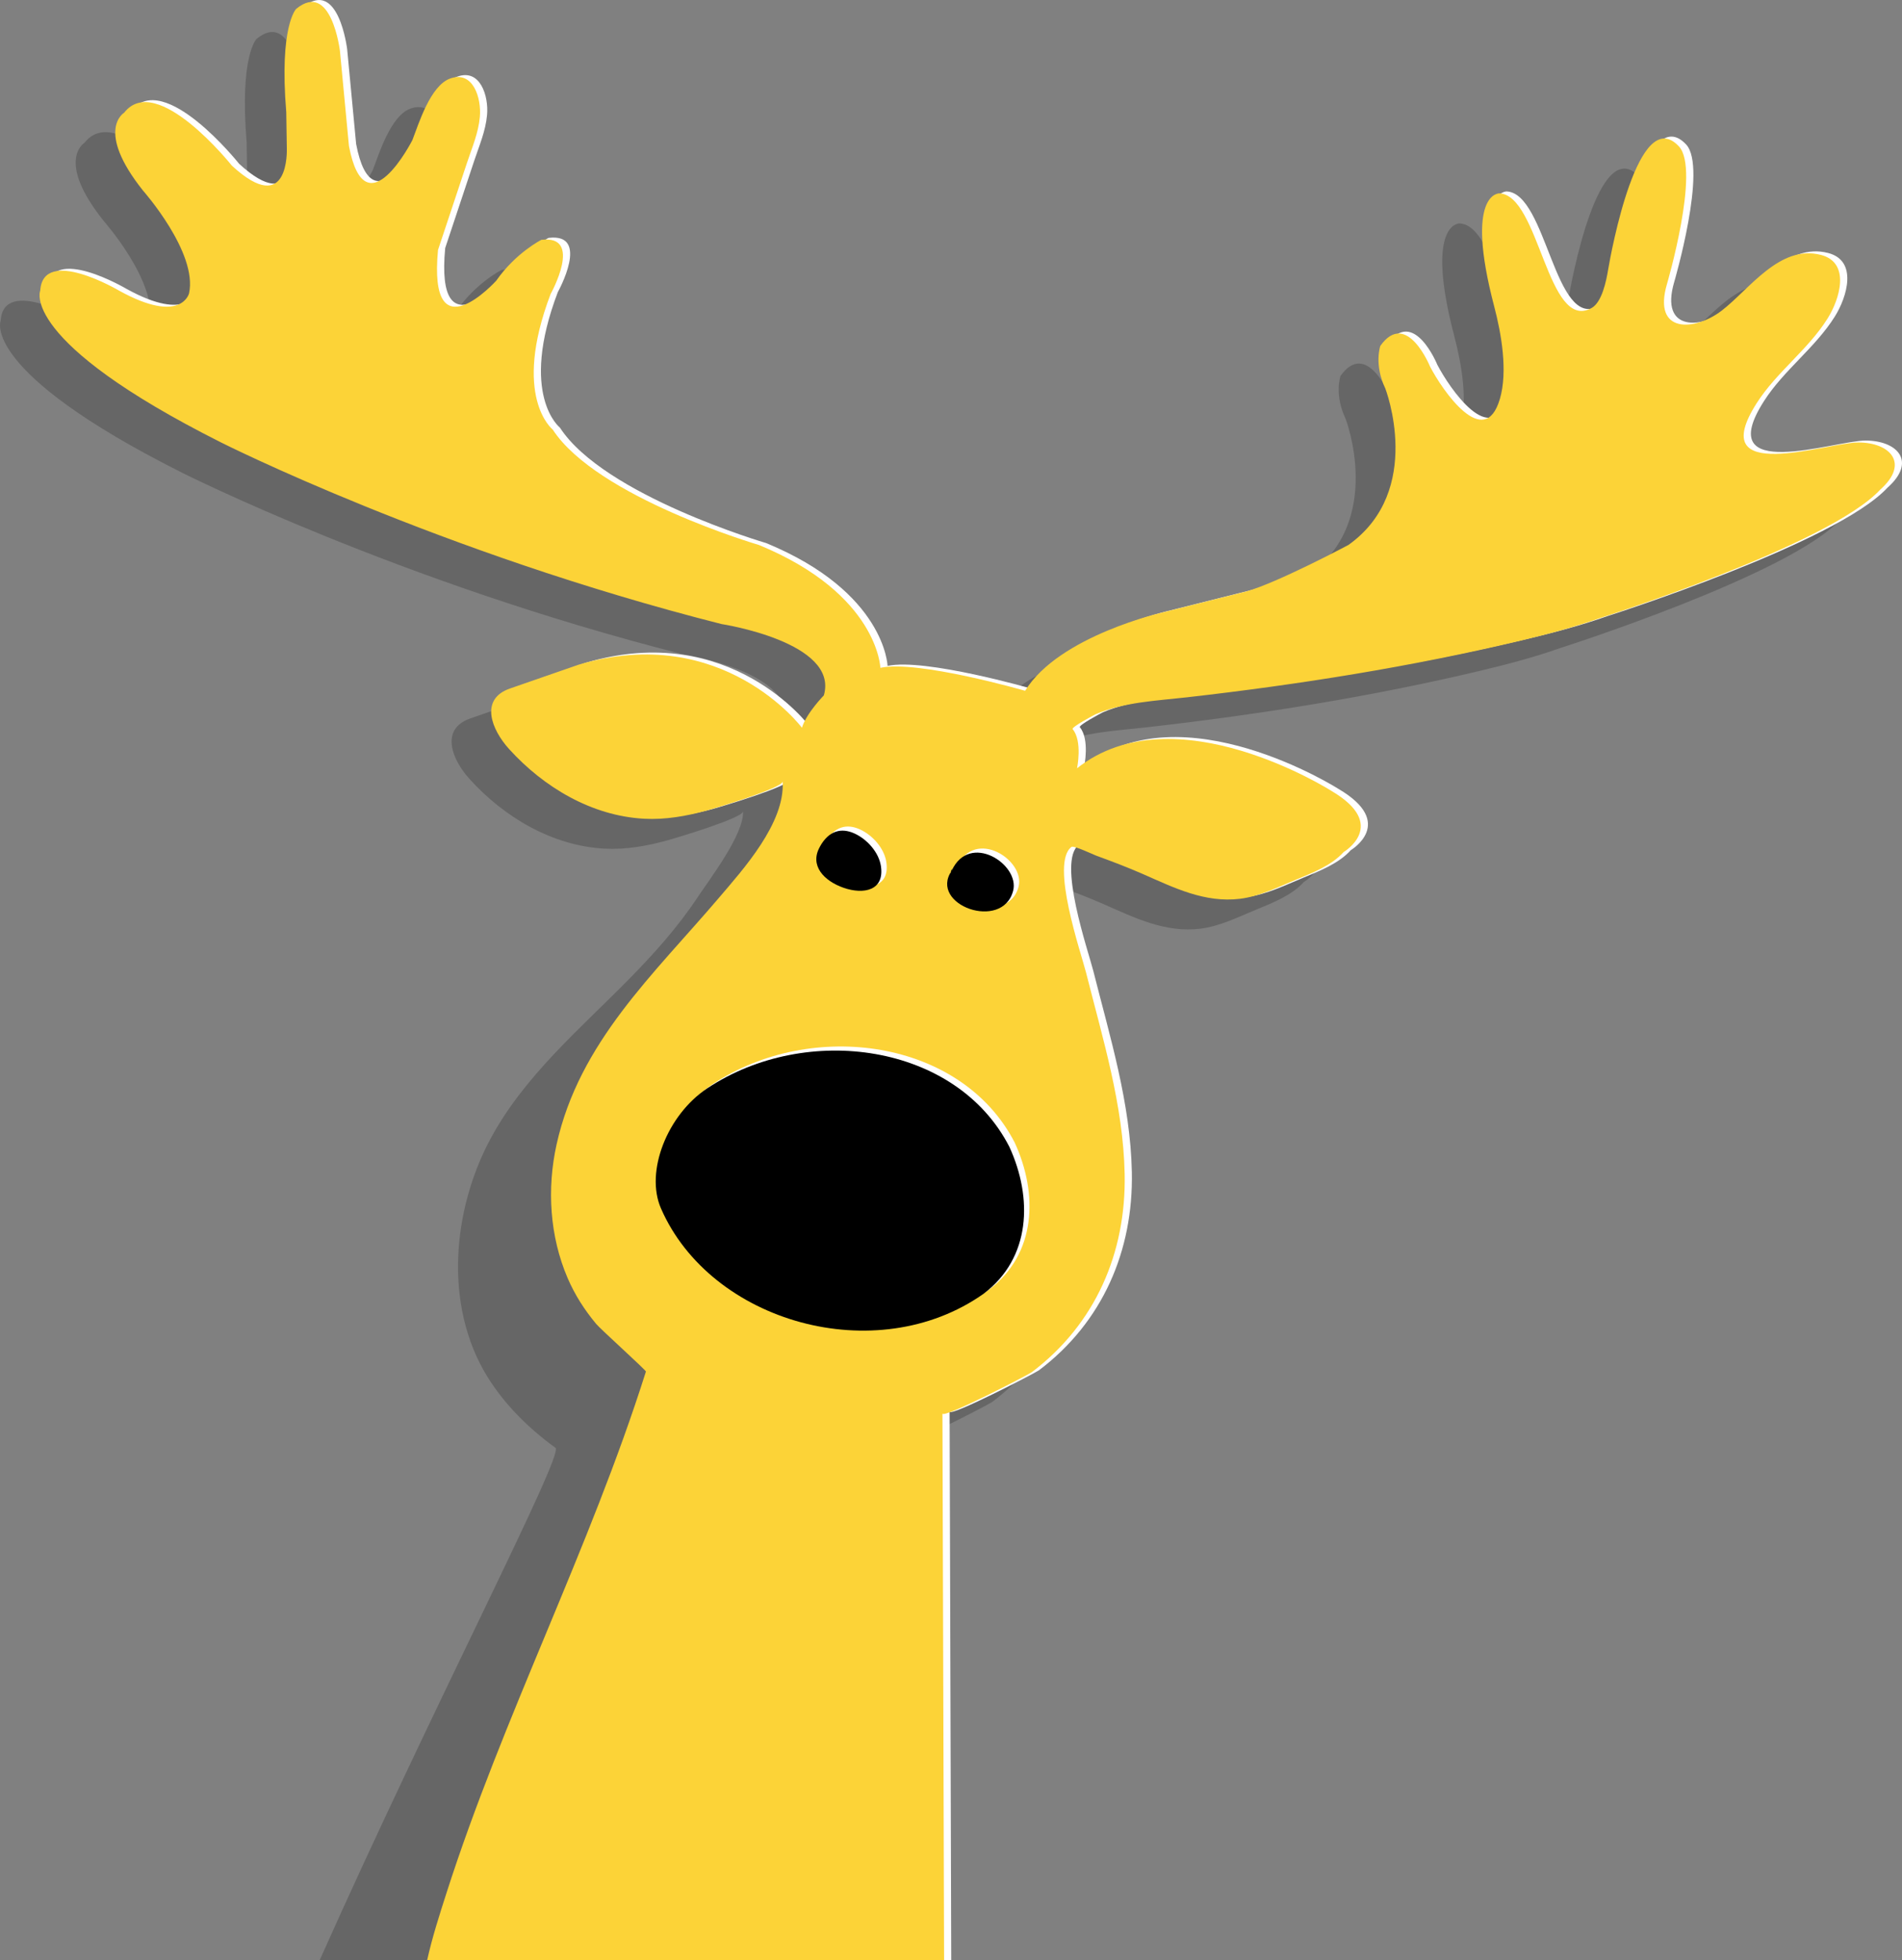
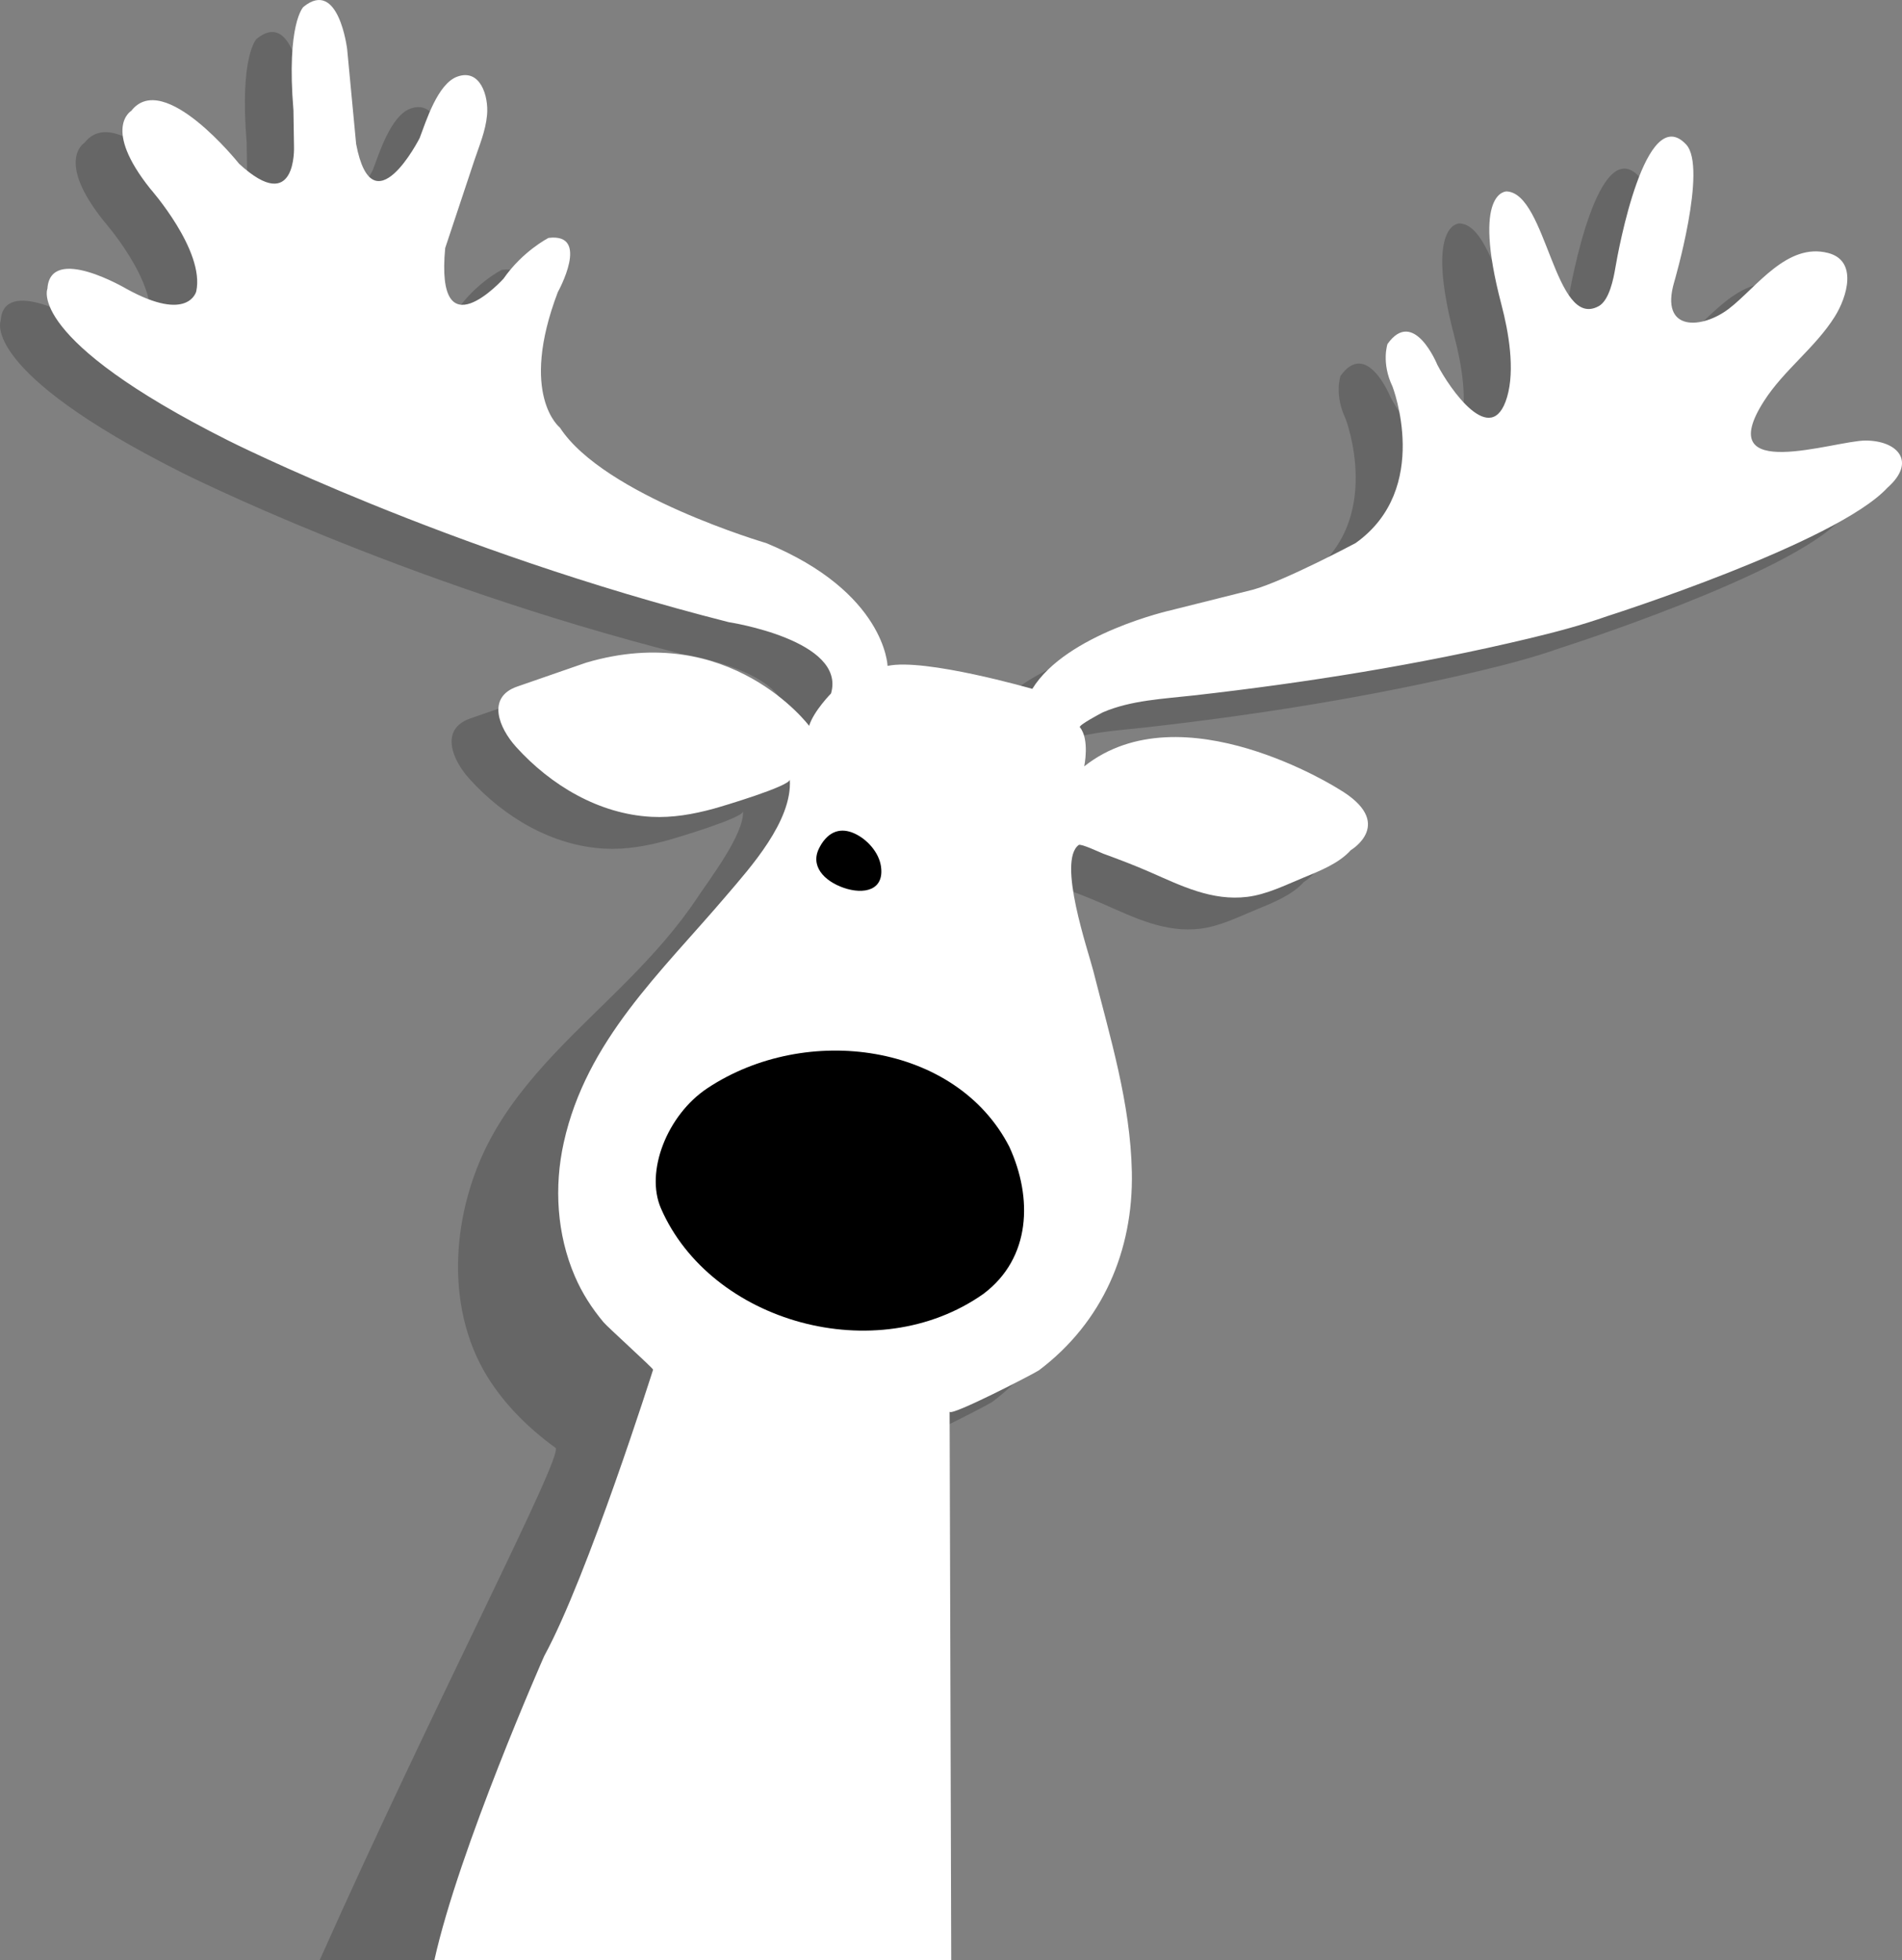
<svg xmlns="http://www.w3.org/2000/svg" xmlns:xlink="http://www.w3.org/1999/xlink" viewBox="0 0 251.631 259.304">
  <rect x="0" y="0" width="251.631" height="259.304" fill="#808080" stroke="none" />
  <defs>
    <path id="a" d="M0 0h251.631v259.304H0z" />
  </defs>
  <clipPath id="b">
    <use xlink:href="#a" overflow="visible" />
  </clipPath>
  <path d="M136.656 100.418c-.218-.265 2.92-1.92 3.04-1.971 3.738-1.612 8.045-1.785 12.042-2.238 14.846-1.682 29.808-4.06 44.346-7.536 3.482-.832 6.961-1.753 10.337-2.947 0 0 30.289-9.65 37.062-16.994 3.892-3.453 1.305-6.227-2.913-6.226-4.121.002-20.445 5.756-13.431-5.216 2.632-4.116 6.767-7.041 9.366-11.179 1.626-2.587 3.067-7.378-.869-8.408-5.447-1.428-9.477 4.547-13.107 7.344-3.565 2.749-9.214 3.138-7.268-3.5 0 0 4.439-15.135 1.579-18.2-5.372-5.75-8.987 14.053-9.367 16.328-.238 1.437-.8 4.281-2.184 5.049-5.845 3.235-6.882-14.947-12.188-15.166-.001-.001-4.676-.191-.687 14.971.949 3.61 1.817 8.589.747 12.221-2.049 6.959-7.617-1.161-9.23-4.275 0 0-3.109-7.641-6.588-2.744 0 0-.852 2.476.661 5.622 0 0 5.227 13.501-4.867 20.702 0 0-9.375 4.995-13.546 6.162l-10.88 2.726s-13.841 3.091-18.343 10.398c0 0-14.231-4.105-19.146-3.036 0 0-.287-9.746-16.059-16.247 0 0-21.423-6.275-27.289-15.275 0 0-5.453-4.288-.275-17.917 0 0 4.389-7.865-1.227-7.167 0 0-3.388 1.708-5.957 5.393 0 0-9.033 10.009-7.712-4.051l3.844-11.563c.663-1.993 1.502-3.922 1.691-6.046.224-2.504-.905-6.174-3.948-5.061-2.601.952-4.136 5.945-4.971 8.126 0 0-6.209 12.241-8.396.79l-1.191-12.546s-1.126-9.424-5.791-5.593c0 0-2.264 2.207-1.312 13.664l.076 4.822s.381 9.281-7.262 2.26c0 0-9.972-12.527-14.263-7.006 0 0-3.886 2.281 2.511 10.305 0 0 7.256 8.196 6.083 13.58 0 0-1.01 4.192-9.223-.341 0 0-10.074-5.956-10.461-.024 0 0-2.872 6.615 23.907 20.081 0 0 28.8 14.54 66.21 24.027 0 0 15.586 2.382 13.537 9.433 0 0-2.297 2.335-2.897 4.278 0 0-10.454-13.991-29.507-8.35l-9.116 3.162c-4.052 1.406-2.435 5.441-.117 7.999 4.577 5.055 10.939 8.861 17.888 9.225 2.775.146 5.522-.337 8.187-1.065 1.121-.304 10.168-3 10.114-3.868.188 2.966-4.426 8.988-6.029 11.406-2.621 3.948-5.788 7.474-9.109 10.848-6.516 6.614-13.831 12.799-18.274 21.075-5.034 9.374-6.195 22.025-.44 31.405 2.267 3.694 5.521 6.923 9.044 9.46 1.18.85-15.912 33.524-31.198 67.78h77.365l-.213-68.377c.003.761 11.37-5.125 11.833-5.473 8.403-6.352 12.478-15.799 12.267-26.206-.186-9.122-2.882-17.81-5.099-26.593-.675-2.671-4.794-14.525-1.939-16.665.292-.218 2.903 1.023 3.236 1.145 2.089.763 4.169 1.552 6.206 2.445 4.139 1.817 8.195 3.845 12.863 3.272 2.552-.312 5.029-1.55 7.387-2.523 2.148-.886 4.725-1.888 6.301-3.654 0 0 6.06-3.584-1.621-8.095 0 0-20.748-13.199-33.64-2.987 0 0 .748-3.571-.58-5.175z" opacity=".2" clip-path="url(#b)" />
  <defs>
    <path id="c" d="M0 0h251.631v259.304H0z" />
  </defs>
  <clipPath id="d">
    <use xlink:href="#c" overflow="visible" />
  </clipPath>
  <path d="M142.863 96.205c-.22-.264 2.92-1.921 3.039-1.973 3.739-1.611 8.047-1.783 12.046-2.237 14.848-1.683 29.815-4.063 44.357-7.54 3.483-.832 6.962-1.755 10.34-2.948 0 0 30.297-9.654 37.072-17 3.893-3.453 1.305-6.228-2.914-6.228-4.122.002-20.449 5.759-13.433-5.217 2.634-4.116 6.77-7.041 9.37-11.181 1.626-2.589 3.067-7.379-.868-8.41-5.45-1.428-9.48 4.549-13.112 7.346-3.565 2.749-9.217 3.138-7.268-3.5 0 0 4.441-15.14 1.581-18.203-5.372-5.754-8.989 14.055-9.368 16.33-.241 1.439-.804 4.281-2.188 5.05-5.847 3.237-6.882-14.951-12.188-15.168-.001 0-4.677-.191-.691 14.975.951 3.61 1.816 8.59.746 12.223-2.05 6.963-7.617-1.161-9.231-4.275 0 0-3.109-7.643-6.588-2.745 0 0-.852 2.476.659 5.623 0 0 5.228 13.505-4.871 20.708 0 0-9.377 4.995-13.549 6.162l-10.883 2.728s-13.844 3.091-18.348 10.403c0 0-14.233-4.106-19.15-3.037 0 0-.286-9.748-16.06-16.249 0 0-21.428-6.276-27.292-15.278 0 0-5.454-4.289-.273-17.921 0 0 4.39-7.866-1.227-7.171 0 0-3.388 1.71-5.96 5.397 0 0-9.035 10.012-7.713-4.053l3.846-11.565c.664-1.993 1.504-3.924 1.693-6.048.225-2.505-.906-6.177-3.95-5.062-2.601.951-4.134 5.946-4.97 8.127 0 0-6.214 12.245-8.4.792L45.929 6.511S44.804-2.915 40.138.917c0 0-2.265 2.208-1.316 13.666l.075 4.825s.382 9.282-7.262 2.259c0 0-9.971-12.53-14.266-7.006 0 0-3.888 2.281 2.509 10.306 0 0 7.257 8.198 6.084 13.585 0 0-1.011 4.192-9.226-.341 0 0-10.074-5.957-10.463-.024 0 0-2.874 6.617 23.912 20.084 0 0 28.801 14.543 66.219 24.03 0 0 15.59 2.381 13.539 9.436 0 0-2.297 2.333-2.898 4.278 0 0-10.456-13.992-29.511-8.35l-9.12 3.162c-4.053 1.406-2.436 5.443-.118 8.001 4.578 5.057 10.939 8.863 17.891 9.227 2.777.146 5.522-.338 8.188-1.066 1.122-.303 10.171-3.002 10.116-3.871.35 5.497-5.238 11.654-8.414 15.382-8.653 10.163-18.491 19.115-21.493 32.643-1.298 5.844-.918 12.148 1.463 17.68.961 2.235 2.221 4.19 3.774 6.063.583.701 6.628 6.147 6.581 6.303 0 0-8.669 27.388-14.405 37.882 0 0-11.279 25.529-14.531 40.233h68.38l-.214-72.57c.003.763 11.374-5.125 11.835-5.474 8.407-6.353 12.484-15.803 12.274-26.212-.183-9.124-2.879-17.814-5.097-26.6-.674-2.67-4.791-14.528-1.936-16.668.291-.219 2.903 1.023 3.237 1.146 2.088.761 4.168 1.551 6.205 2.444 4.141 1.818 8.198 3.846 12.867 3.272 2.55-.313 5.03-1.55 7.388-2.525 2.148-.885 4.727-1.888 6.302-3.652 0 0 6.061-3.585-1.62-8.098 0 0-20.75-13.203-33.646-2.987 0 0 .748-3.573-.578-5.175z" clip-path="url(#d)" fill="#fff" />
  <defs>
-     <path id="e" d="M0 0h251.631v259.304H0z" />
-   </defs>
+     </defs>
  <clipPath id="f">
    <use xlink:href="#e" overflow="visible" />
  </clipPath>
  <path d="M141.912 96.459c-.218-.266 2.92-1.922 3.04-1.973 3.74-1.611 8.047-1.784 12.046-2.238 14.848-1.684 29.816-4.063 44.356-7.539 3.483-.834 6.961-1.756 10.339-2.949 0 0 30.294-9.652 37.07-16.999 3.893-3.454 1.305-6.229-2.914-6.228-4.122.002-20.449 5.759-13.433-5.217 2.634-4.116 6.769-7.04 9.369-11.182 1.626-2.587 3.068-7.378-.868-8.409-5.449-1.427-9.479 4.55-13.111 7.346-3.566 2.75-9.216 3.139-7.268-3.5 0 0 4.44-15.139 1.581-18.203-5.373-5.753-8.99 14.056-9.37 16.331-.24 1.438-.802 4.28-2.186 5.049-5.847 3.237-6.883-14.951-12.19-15.168 0 0-4.676-.191-.688 14.974.949 3.611 1.815 8.591.745 12.224-2.048 6.962-7.617-1.161-9.231-4.276 0 0-3.108-7.642-6.588-2.743 0 0-.853 2.476.66 5.621 0 0 5.227 13.506-4.871 20.708 0 0-9.378 4.997-13.549 6.163l-10.883 2.727s-13.844 3.091-18.347 10.403c0 0-14.233-4.106-19.15-3.037 0 0-.287-9.748-16.06-16.249 0 0-21.427-6.277-27.292-15.276 0 0-5.453-4.29-.274-17.923 0 0 4.391-7.866-1.225-7.169 0 0-3.39 1.709-5.959 5.396 0 0-9.036 10.011-7.713-4.053l3.846-11.565c.663-1.994 1.502-3.923 1.691-6.048.224-2.505-.905-6.176-3.949-5.062-2.6.953-4.134 5.946-4.973 8.128 0 0-6.211 12.243-8.397.791L44.977 6.765s-1.125-9.426-5.79-5.593c0 0-2.266 2.207-1.316 13.666l.075 4.823s.382 9.282-7.263 2.26c0 0-9.97-12.529-14.264-7.006 0 0-3.889 2.281 2.508 10.306 0 0 7.258 8.198 6.084 13.585 0 0-1.009 4.193-9.225-.342 0 0-10.075-5.956-10.464-.024 0 0-2.874 6.616 23.912 20.085 0 0 28.801 14.541 66.218 24.029 0 0 15.59 2.381 13.54 9.436 0 0-2.298 2.335-2.899 4.278 0 0-10.456-13.992-29.511-8.35l-9.118 3.163c-4.054 1.406-2.437 5.442-.12 7.999 4.58 5.057 10.941 8.863 17.89 9.228 2.779.146 5.524-.338 8.192-1.065 1.12-.305 10.17-3.002 10.114-3.873.349 5.498-5.24 11.653-8.415 15.383-8.651 10.163-18.491 19.113-21.492 32.642-1.295 5.844-.916 12.147 1.463 17.679.963 2.235 2.22 4.191 3.776 6.063.582.702 6.628 6.147 6.58 6.303-7.459 23.567-18.89 45.588-26.409 69.057-.918 2.865-1.869 5.815-2.533 8.807h68.39l-.218-72.319c.003.763 11.373-5.124 11.835-5.475 8.406-6.352 12.482-15.801 12.272-26.211-.183-9.124-2.879-17.813-5.097-26.598-.674-2.671-4.792-14.528-1.936-16.668.291-.219 2.902 1.022 3.236 1.145 2.089.762 4.169 1.552 6.207 2.445 4.139 1.817 8.195 3.845 12.865 3.272 2.552-.312 5.03-1.55 7.389-2.524 2.148-.887 4.727-1.888 6.302-3.654 0 0 6.062-3.586-1.62-8.097 0 0-20.75-13.203-33.645-2.987 0 0 .747-3.574-.578-5.174z" clip-path="url(#f)" fill="#fcd337" />
  <g>
    <defs>
      <path id="g" d="M0 0h251.631v259.304H0z" />
    </defs>
    <clipPath id="h">
      <use xlink:href="#g" overflow="visible" />
    </clipPath>
    <path d="M94.285 143.426c-5.297 3.52-8.247 11.028-6.127 15.89 6.578 15.081 28.493 21.313 42.689 11.287 6.261-4.728 6.517-12.654 3.404-19.438-7.017-13.681-26.85-16.448-39.966-7.739" clip-path="url(#h)" fill="#fff" />
  </g>
  <g>
    <defs>
      <path id="i" d="M0 0h251.631v259.304H0z" />
    </defs>
    <clipPath id="j">
      <use xlink:href="#i" overflow="visible" />
    </clipPath>
    <path d="M93.572 143.966c-5.3 3.521-8.251 11.027-6.127 15.891 6.576 15.08 28.492 21.312 42.687 11.286 6.259-4.727 6.518-12.651 3.403-19.436-7.017-13.682-26.849-16.449-39.963-7.741" clip-path="url(#j)" />
  </g>
  <g>
    <defs>
      <path id="k" d="M0 0h251.631v259.304H0z" />
    </defs>
    <clipPath id="l">
      <use xlink:href="#k" overflow="visible" />
    </clipPath>
    <path d="M126.619 114.647c-.477 1.043.24-.917 0 0-3.082 4.509 6.719 8.055 8.134 2.651.915-3.497-5.766-7.846-8.134-2.651" clip-path="url(#l)" fill="#fff" />
  </g>
  <g>
    <defs>
      <path id="m" d="M0 0h251.631v259.304H0z" />
    </defs>
    <clipPath id="n">
      <use xlink:href="#m" overflow="visible" />
    </clipPath>
-     <path d="M125.902 115.19c-.474 1.042.242-.92 0 0-3.079 4.509 6.721 8.053 8.133 2.65.917-3.497-5.762-7.845-8.133-2.65" clip-path="url(#n)" />
  </g>
  <g>
    <defs>
-       <path id="o" d="M0 0h251.631v259.304H0z" />
-     </defs>
+       </defs>
    <clipPath id="p">
      <use xlink:href="#o" overflow="visible" />
    </clipPath>
    <path d="M109.177 111.475c-.228.417.442-.767.005.003-1.403 2.469.542 4.523 3.152 5.427 2.609.904 5.44.384 4.918-2.904-.28-1.773-1.785-3.523-3.529-4.302-1.664-.745-3.337-.418-4.546 1.776" clip-path="url(#p)" fill="#fff" />
  </g>
  <g>
    <defs>
      <path id="q" d="M0 0h251.631v259.304H0z" />
    </defs>
    <clipPath id="r">
      <use xlink:href="#q" overflow="visible" />
    </clipPath>
    <path d="M108.461 112.017c-.228.416.442-.768.007.003-1.404 2.471.54 4.522 3.15 5.426 2.611.907 5.442.386 4.921-2.903-.282-1.773-1.787-3.522-3.533-4.303-1.662-.743-3.335-.417-4.545 1.777" clip-path="url(#r)" />
  </g>
</svg>